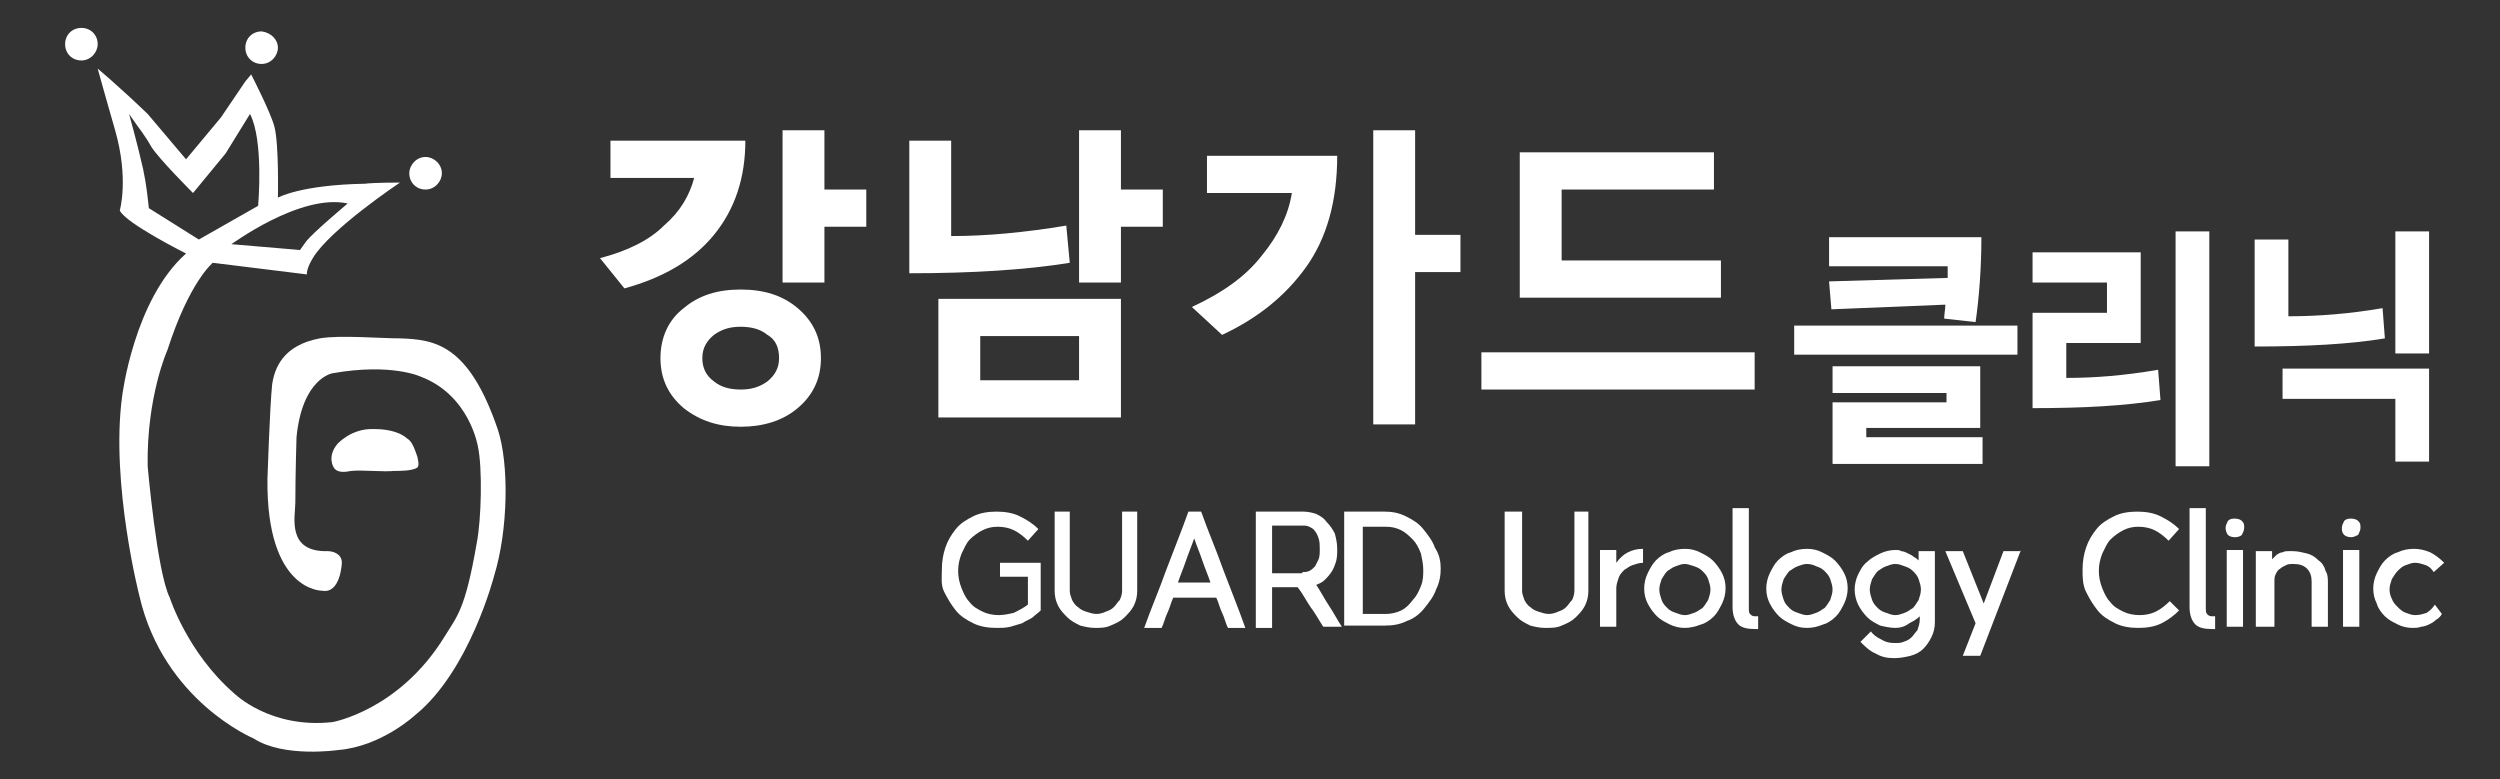
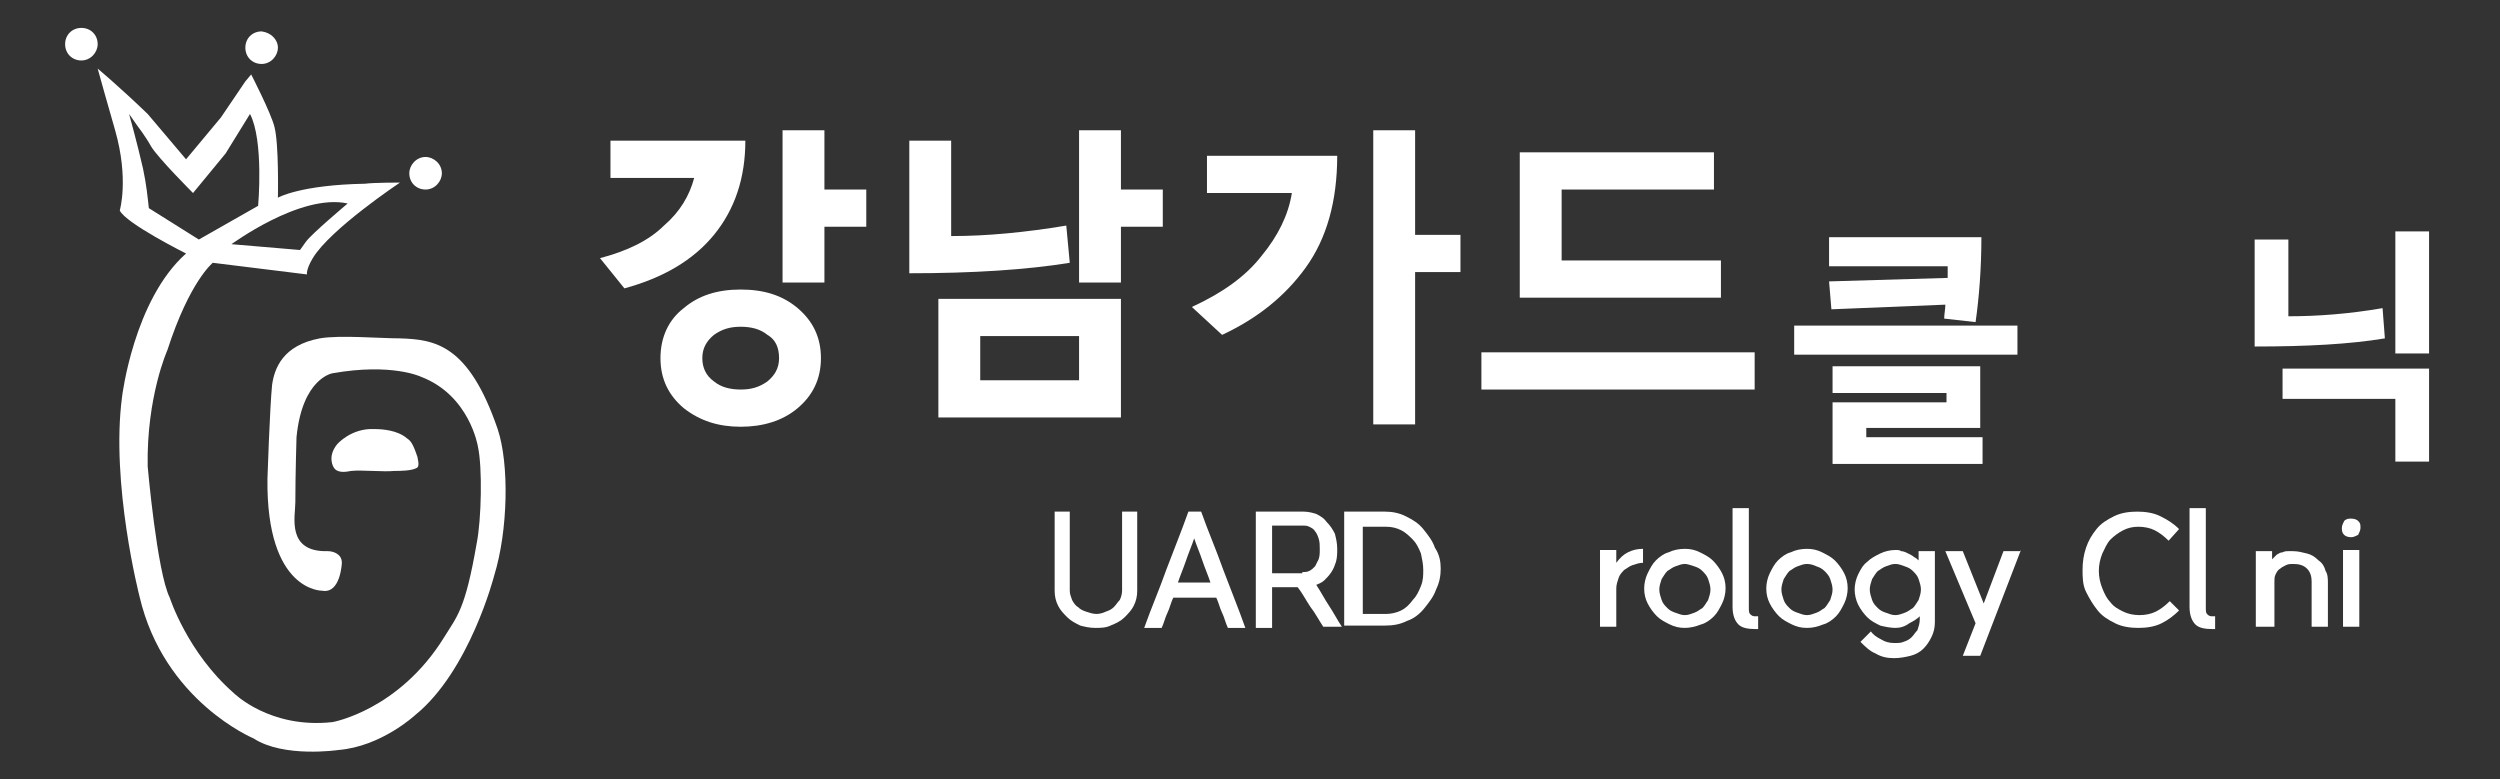
<svg xmlns="http://www.w3.org/2000/svg" version="1.1" id="레이어_1" x="0px" y="0px" viewBox="0 0 215 67" style="enable-background:new 0 0 215 67;" xml:space="preserve">
  <rect x="0" y="0" width="215" height="67" fill="#333333" stroke="none" />
  <style type="text/css">
	.st0{fill:#ffffff;}
</style>
  <g>
    <path class="st0" d="M154.3,30.5V28h19.2v2.5H154.3z M157.3,20.4h13.1c0,2.7-0.2,5.2-0.5,7.3l-2.7-0.3c0-0.4,0.1-0.8,0.1-1.2   l-9.8,0.4l-0.2-2.4l10.2-0.3c0-0.4,0-0.7,0-1h-10.2V20.4z M170.3,31.5v5.3h-9.8v0.8h10v2.3h-12.9v-5.3h9.8v-0.8h-9.8v-2.3H170.3z" />
-     <path class="st0" d="M177.8,32.5c2.3,0,4.9-0.2,7.8-0.7l0.2,2.6c-3,0.5-6.6,0.7-11,0.7v-8.2h6.4v-2.6h-6.4v-2.6h9.3v7.8h-6.4V32.5z    M190,40.1h-2.9V19.9h2.9V40.1z" />
    <path class="st0" d="M196.8,27.2c2.5,0,5.2-0.2,8.1-0.7l0.2,2.6c-3,0.5-6.7,0.7-11.2,0.7v-9.2h2.9V27.2z M206,39.7v-5.4h-9.7v-2.6   h12.6v8H206z M208.9,30.4H206V19.9h2.9V30.4z" />
  </g>
  <g>
    <path class="st0" d="M51.6,22.2c2.3-0.6,4.2-1.5,5.5-2.8c1.4-1.2,2.2-2.6,2.6-4.1h-7.2v-3.2h11.6c0,3.2-0.9,5.9-2.7,8.1   c-1.8,2.2-4.4,3.7-7.7,4.6L51.6,22.2z M70.6,30.8c0,1.8-0.7,3.2-2,4.3c-1.3,1.1-3,1.6-4.9,1.6c-1.9,0-3.5-0.5-4.9-1.6   c-1.3-1.1-2-2.5-2-4.3c0-1.8,0.7-3.3,2-4.3c1.3-1.1,2.9-1.6,4.9-1.6c2,0,3.6,0.5,4.9,1.6C69.9,27.6,70.6,29,70.6,30.8z M67,30.8   c0-0.9-0.3-1.6-1-2c-0.6-0.5-1.4-0.7-2.3-0.7c-0.9,0-1.6,0.2-2.3,0.7c-0.6,0.5-1,1.1-1,2c0,0.8,0.3,1.5,1,2   c0.6,0.5,1.4,0.7,2.3,0.7c0.9,0,1.6-0.2,2.3-0.7C66.6,32.3,67,31.7,67,30.8z M70.9,19.5v4.8h-3.6V11.2h3.6v5.1h3.6v3.2H70.9z" />
    <path class="st0" d="M81.9,20.3c2.9,0,6.2-0.3,9.8-0.9l0.3,3.2c-3.7,0.6-8.3,0.9-13.8,0.9V12.1h3.6V20.3z M80.7,35.9V25.7h15.7   v10.2H80.7z M92.8,28.9h-8.5v3.8h8.5V28.9z M96.4,19.5v4.8h-3.6V11.2h3.6v5.1h3.6v3.2H96.4z" />
    <path class="st0" d="M102.5,26.4c2.6-1.2,4.6-2.6,6-4.4c1.4-1.7,2.3-3.5,2.6-5.4h-7.3v-3.2H115c0,3.9-0.9,7.1-2.7,9.6   c-1.8,2.5-4.2,4.4-7.2,5.8L102.5,26.4z M121.7,23.4v13.1h-3.6V11.2h3.6v9h3.9v3.2H121.7z" />
    <path class="st0" d="M150.9,30.3v3.2h-23.5v-3.2H150.9z M130.7,25.6V13.1h16.7v3.2h-13.1v6.1H148v3.2H130.7z" />
  </g>
  <g>
-     <path class="st0" d="M89.5,52.5c-0.2,0.2-0.5,0.4-0.7,0.6c-0.3,0.2-0.6,0.3-0.9,0.5c-0.3,0.1-0.7,0.2-1,0.3   C86.5,54,86.1,54,85.7,54c-0.7,0-1.4-0.1-2-0.4c-0.6-0.3-1.1-0.6-1.5-1.1c-0.4-0.5-0.7-1-1-1.6S81,49.7,81,49   c0-0.7,0.1-1.3,0.3-1.9c0.2-0.6,0.5-1.1,0.9-1.6c0.4-0.5,0.9-0.8,1.5-1.1c0.6-0.3,1.3-0.4,2-0.4c0.7,0,1.4,0.1,2,0.4   c0.6,0.3,1.1,0.6,1.6,1.1l-0.9,1c-0.4-0.4-0.8-0.7-1.2-0.9c-0.4-0.2-0.9-0.3-1.4-0.3c-0.5,0-0.9,0.1-1.3,0.3   c-0.4,0.2-0.8,0.5-1.1,0.8c-0.3,0.3-0.5,0.8-0.7,1.2c-0.2,0.5-0.3,1-0.3,1.5c0,0.5,0.1,1,0.3,1.5c0.2,0.5,0.4,0.9,0.7,1.2   c0.3,0.4,0.7,0.6,1.1,0.8c0.4,0.2,0.9,0.3,1.4,0.3c0.4,0,0.9-0.1,1.3-0.2c0.4-0.2,0.8-0.4,1.2-0.7v-2.4H86v-1.2h3.5L89.5,52.5z" />
    <path class="st0" d="M97.8,44v6.8c0,0.5-0.1,0.9-0.3,1.3c-0.2,0.4-0.5,0.7-0.8,1c-0.3,0.3-0.7,0.5-1.2,0.7C95.1,54,94.6,54,94.2,54   c-0.5,0-0.9-0.1-1.3-0.2c-0.4-0.2-0.8-0.4-1.1-0.7c-0.3-0.3-0.6-0.6-0.8-1c-0.2-0.4-0.3-0.8-0.3-1.3V44H92v6.8   c0,0.3,0.1,0.5,0.2,0.8c0.1,0.2,0.3,0.5,0.5,0.6c0.2,0.2,0.4,0.3,0.7,0.4c0.3,0.1,0.6,0.2,0.9,0.2c0.3,0,0.6-0.1,0.8-0.2   c0.3-0.1,0.5-0.2,0.7-0.4c0.2-0.2,0.3-0.4,0.5-0.6c0.1-0.2,0.2-0.5,0.2-0.8V44H97.8z" />
    <path class="st0" d="M103.3,44c0.6,1.7,1.3,3.3,1.9,5c0.6,1.6,1.3,3.3,1.9,5h-1.5c-0.2-0.4-0.3-0.9-0.5-1.3s-0.3-0.9-0.5-1.3h-3.7   c-0.2,0.4-0.3,0.9-0.5,1.3c-0.2,0.4-0.3,0.9-0.5,1.3h-1.5c0.6-1.7,1.3-3.3,1.9-5c0.6-1.6,1.3-3.3,1.9-5H103.3z M104.1,50.1   c-0.2-0.6-0.5-1.3-0.7-1.9c-0.2-0.6-0.5-1.3-0.7-1.9c-0.2,0.6-0.5,1.3-0.7,1.9c-0.2,0.6-0.5,1.3-0.7,1.9H104.1z" />
    <path class="st0" d="M115,47.2c0,0.4,0,0.7-0.1,1.1c-0.1,0.3-0.2,0.6-0.4,0.9c-0.2,0.3-0.4,0.5-0.6,0.7c-0.2,0.2-0.5,0.3-0.7,0.4   c0.4,0.6,0.7,1.2,1.1,1.8c0.4,0.6,0.7,1.2,1.1,1.8h-1.6c-0.4-0.6-0.7-1.2-1.1-1.7c-0.4-0.6-0.7-1.2-1.1-1.7h-2.2v3.5h-1.4V44h4.1   c0.4,0,0.8,0.1,1.1,0.2c0.4,0.2,0.7,0.4,0.9,0.7c0.3,0.3,0.5,0.6,0.7,1C114.9,46.3,115,46.7,115,47.2z M112,49.2   c0.2,0,0.4,0,0.6-0.1c0.2-0.1,0.3-0.2,0.5-0.4c0.1-0.2,0.2-0.4,0.3-0.6c0.1-0.3,0.1-0.5,0.1-0.9c0-0.3,0-0.6-0.1-0.9   c-0.1-0.3-0.2-0.5-0.3-0.6c-0.1-0.2-0.3-0.3-0.5-0.4c-0.2-0.1-0.4-0.1-0.5-0.1h-2.7v4.1H112z" />
    <path class="st0" d="M123.9,48.9c0,0.6-0.1,1.2-0.4,1.8c-0.2,0.6-0.6,1.1-1,1.6c-0.4,0.5-0.9,0.9-1.5,1.1c-0.6,0.3-1.2,0.4-1.9,0.4   h-3.5V44h3.5c0.6,0,1.2,0.1,1.8,0.4s1.1,0.6,1.5,1.1c0.4,0.5,0.8,1,1,1.6C123.8,47.7,123.9,48.3,123.9,48.9z M117.2,45.2v7.6h2   c0.4,0,0.9-0.1,1.3-0.3c0.4-0.2,0.7-0.5,1-0.9c0.3-0.3,0.5-0.7,0.7-1.2c0.2-0.5,0.2-0.9,0.2-1.4c0-0.5-0.1-0.9-0.2-1.4   c-0.2-0.5-0.4-0.9-0.7-1.2c-0.3-0.3-0.6-0.6-1-0.8c-0.4-0.2-0.8-0.3-1.3-0.3H117.2z" />
-     <path class="st0" d="M136.6,44v6.8c0,0.5-0.1,0.9-0.3,1.3c-0.2,0.4-0.5,0.7-0.8,1c-0.3,0.3-0.7,0.5-1.2,0.7   c-0.4,0.2-0.9,0.2-1.4,0.2c-0.5,0-0.9-0.1-1.3-0.2c-0.4-0.2-0.8-0.4-1.1-0.7c-0.3-0.3-0.6-0.6-0.8-1c-0.2-0.4-0.3-0.8-0.3-1.3V44   h1.5v6.8c0,0.3,0.1,0.5,0.2,0.8c0.1,0.2,0.3,0.5,0.5,0.6c0.2,0.2,0.4,0.3,0.7,0.4c0.3,0.1,0.6,0.2,0.9,0.2c0.3,0,0.6-0.1,0.8-0.2   c0.3-0.1,0.5-0.2,0.7-0.4c0.2-0.2,0.3-0.4,0.5-0.6c0.1-0.2,0.2-0.5,0.2-0.8V44H136.6z" />
    <path class="st0" d="M141.3,48.4c-0.3,0-0.6,0.1-0.9,0.2c-0.3,0.1-0.5,0.3-0.7,0.4c-0.2,0.2-0.4,0.4-0.5,0.7   c-0.1,0.3-0.2,0.6-0.2,0.9v3.3h-1.4v-6.6h1.4v1.1c0.3-0.4,0.6-0.7,1-0.9c0.4-0.2,0.8-0.3,1.3-0.3V48.4z" />
    <path class="st0" d="M144.9,54c-0.5,0-0.9-0.1-1.3-0.3c-0.4-0.2-0.8-0.4-1.1-0.7c-0.3-0.3-0.6-0.7-0.8-1.1   c-0.2-0.4-0.3-0.8-0.3-1.3c0-0.4,0.1-0.9,0.3-1.3c0.2-0.4,0.4-0.8,0.7-1.1c0.3-0.3,0.7-0.6,1.1-0.7c0.4-0.2,0.9-0.3,1.4-0.3   c0.5,0,0.9,0.1,1.3,0.3c0.4,0.2,0.8,0.4,1.1,0.7c0.3,0.3,0.6,0.7,0.8,1.1c0.2,0.4,0.3,0.8,0.3,1.3c0,0.4-0.1,0.9-0.3,1.3   c-0.2,0.4-0.4,0.8-0.7,1.1c-0.3,0.3-0.7,0.6-1.1,0.7C145.8,53.9,145.3,54,144.9,54z M144.9,48.5c-0.3,0-0.5,0.1-0.8,0.2   c-0.3,0.1-0.5,0.3-0.7,0.4c-0.2,0.2-0.3,0.4-0.5,0.7c-0.1,0.3-0.2,0.6-0.2,0.9c0,0.3,0.1,0.6,0.2,0.9c0.1,0.3,0.3,0.5,0.5,0.7   c0.2,0.2,0.4,0.3,0.7,0.4c0.3,0.1,0.5,0.2,0.8,0.2c0.3,0,0.5-0.1,0.8-0.2c0.3-0.1,0.5-0.3,0.7-0.4c0.2-0.2,0.3-0.4,0.5-0.7   c0.1-0.3,0.2-0.6,0.2-0.9c0-0.3-0.1-0.6-0.2-0.9c-0.1-0.3-0.3-0.5-0.5-0.7c-0.2-0.2-0.4-0.3-0.7-0.4   C145.4,48.6,145.1,48.5,144.9,48.5z" />
    <path class="st0" d="M151.4,54.1c0,0-0.1,0-0.2,0c-0.1,0-0.1,0-0.2,0c-0.7,0-1.2-0.1-1.5-0.4c-0.3-0.3-0.5-0.8-0.5-1.5v-8.5h1.4   v8.5c0,0.3,0,0.5,0.1,0.6c0.1,0.1,0.2,0.2,0.4,0.2h0.3V54.1z" />
    <path class="st0" d="M155.4,54c-0.5,0-0.9-0.1-1.3-0.3c-0.4-0.2-0.8-0.4-1.1-0.7c-0.3-0.3-0.6-0.7-0.8-1.1   c-0.2-0.4-0.3-0.8-0.3-1.3c0-0.4,0.1-0.9,0.3-1.3c0.2-0.4,0.4-0.8,0.7-1.1c0.3-0.3,0.7-0.6,1.1-0.7c0.4-0.2,0.9-0.3,1.4-0.3   c0.5,0,0.9,0.1,1.3,0.3c0.4,0.2,0.8,0.4,1.1,0.7c0.3,0.3,0.6,0.7,0.8,1.1c0.2,0.4,0.3,0.8,0.3,1.3c0,0.4-0.1,0.9-0.3,1.3   c-0.2,0.4-0.4,0.8-0.7,1.1c-0.3,0.3-0.7,0.6-1.1,0.7C156.3,53.9,155.9,54,155.4,54z M155.4,48.5c-0.3,0-0.5,0.1-0.8,0.2   c-0.3,0.1-0.5,0.3-0.7,0.4c-0.2,0.2-0.3,0.4-0.5,0.7c-0.1,0.3-0.2,0.6-0.2,0.9c0,0.3,0.1,0.6,0.2,0.9c0.1,0.3,0.3,0.5,0.5,0.7   c0.2,0.2,0.4,0.3,0.7,0.4c0.3,0.1,0.5,0.2,0.8,0.2c0.3,0,0.5-0.1,0.8-0.2c0.3-0.1,0.5-0.3,0.7-0.4c0.2-0.2,0.3-0.4,0.5-0.7   c0.1-0.3,0.2-0.6,0.2-0.9c0-0.3-0.1-0.6-0.2-0.9c-0.1-0.3-0.3-0.5-0.5-0.7c-0.2-0.2-0.4-0.3-0.7-0.4   C156,48.6,155.7,48.5,155.4,48.5z" />
    <path class="st0" d="M163,54c-0.4,0-0.9-0.1-1.3-0.2c-0.4-0.2-0.8-0.4-1.1-0.7c-0.3-0.3-0.6-0.7-0.8-1.1c-0.2-0.4-0.3-0.9-0.3-1.3   c0-0.4,0.1-0.9,0.3-1.3c0.2-0.4,0.4-0.8,0.8-1.1c0.3-0.3,0.7-0.5,1.1-0.7c0.4-0.2,0.9-0.3,1.3-0.3c0.2,0,0.4,0,0.5,0.1   c0.2,0,0.4,0.1,0.6,0.2c0.2,0.1,0.4,0.2,0.5,0.3c0.2,0.1,0.3,0.2,0.4,0.3v-0.8h1.4v6.1c0,0.5-0.1,0.9-0.3,1.3   c-0.2,0.4-0.4,0.7-0.7,1c-0.3,0.3-0.7,0.5-1.1,0.6c-0.4,0.1-0.9,0.2-1.4,0.2c-0.6,0-1.1-0.1-1.6-0.4c-0.5-0.2-0.9-0.6-1.3-1   l0.9-0.9c0.2,0.3,0.5,0.5,0.9,0.7c0.3,0.2,0.7,0.3,1.1,0.3c0.3,0,0.6,0,0.8-0.1c0.3-0.1,0.5-0.2,0.7-0.4c0.2-0.2,0.3-0.4,0.5-0.6   c0.1-0.3,0.2-0.6,0.2-0.9v-0.3c-0.2,0.2-0.5,0.4-0.9,0.6C163.8,53.9,163.4,54,163,54z M163,48.5c-0.3,0-0.5,0.1-0.8,0.2   c-0.3,0.1-0.5,0.3-0.7,0.4c-0.2,0.2-0.3,0.4-0.5,0.7c-0.1,0.3-0.2,0.6-0.2,0.9c0,0.3,0.1,0.6,0.2,0.9c0.1,0.3,0.3,0.5,0.5,0.7   c0.2,0.2,0.4,0.3,0.7,0.4c0.3,0.1,0.5,0.2,0.8,0.2c0.3,0,0.5-0.1,0.8-0.2c0.3-0.1,0.5-0.3,0.7-0.4c0.2-0.2,0.3-0.4,0.5-0.7   c0.1-0.3,0.2-0.6,0.2-0.9c0-0.3-0.1-0.6-0.2-0.9s-0.3-0.5-0.5-0.7s-0.4-0.3-0.7-0.4S163.3,48.5,163,48.5z" />
    <path class="st0" d="M173.8,47.3l-3.5,9.1h-1.5l1.1-2.8l-2.6-6.2h1.5l1.8,4.5l1.7-4.5H173.8z" />
    <path class="st0" d="M187.4,52.5c-0.4,0.4-0.9,0.8-1.5,1.1c-0.6,0.3-1.3,0.4-2,0.4c-0.7,0-1.4-0.1-2-0.4c-0.6-0.3-1.1-0.6-1.5-1.1   c-0.4-0.5-0.7-1-1-1.6s-0.3-1.3-0.3-1.9c0-0.7,0.1-1.3,0.3-1.9c0.2-0.6,0.5-1.1,0.9-1.6c0.4-0.5,0.9-0.8,1.5-1.1s1.3-0.4,2-0.4   c0.7,0,1.4,0.1,2,0.4c0.6,0.3,1.1,0.6,1.6,1.1l-0.9,1c-0.4-0.4-0.8-0.7-1.2-0.9c-0.4-0.2-0.9-0.3-1.4-0.3c-0.5,0-0.9,0.1-1.3,0.3   c-0.4,0.2-0.8,0.5-1.1,0.8c-0.3,0.3-0.5,0.8-0.7,1.2c-0.2,0.5-0.3,1-0.3,1.5c0,0.5,0.1,1,0.3,1.5c0.2,0.5,0.4,0.9,0.7,1.2   c0.3,0.4,0.7,0.6,1.1,0.8c0.4,0.2,0.9,0.3,1.4,0.3c0.5,0,1-0.1,1.4-0.3c0.4-0.2,0.8-0.5,1.2-0.9L187.4,52.5z" />
    <path class="st0" d="M190.7,54.1c0,0-0.1,0-0.2,0s-0.1,0-0.2,0c-0.7,0-1.2-0.1-1.5-0.4c-0.3-0.3-0.5-0.8-0.5-1.5v-8.5h1.4v8.5   c0,0.3,0,0.5,0.1,0.6c0.1,0.1,0.2,0.2,0.4,0.2h0.3V54.1z" />
-     <path class="st0" d="M192.2,46.2c-0.3,0-0.5-0.1-0.6-0.2s-0.2-0.4-0.2-0.6c0-0.2,0.1-0.4,0.2-0.6c0.2-0.2,0.4-0.2,0.6-0.2   c0.3,0,0.5,0.1,0.6,0.2c0.2,0.2,0.2,0.3,0.2,0.6c0,0.2-0.1,0.4-0.2,0.6C192.7,46.1,192.5,46.2,192.2,46.2z M191.5,47.3h1.4v6.6   h-1.4V47.3z" />
    <path class="st0" d="M200.2,53.9h-1.4V50c0-0.4-0.1-0.8-0.4-1.1s-0.7-0.4-1.2-0.4c-0.2,0-0.4,0-0.6,0.1c-0.2,0.1-0.4,0.2-0.5,0.3   c-0.2,0.1-0.3,0.3-0.4,0.5c-0.1,0.2-0.1,0.4-0.1,0.6v3.9H194v-6.5h1.4v0.7c0.1-0.1,0.3-0.3,0.4-0.4c0.2-0.1,0.3-0.2,0.5-0.2   c0.2-0.1,0.3-0.1,0.5-0.1c0.1,0,0.3,0,0.4,0c0.4,0,0.8,0.1,1.2,0.2c0.4,0.1,0.7,0.3,1,0.6c0.3,0.2,0.5,0.5,0.6,0.9   c0.2,0.3,0.2,0.7,0.2,1.1V53.9z" />
    <path class="st0" d="M202.2,46.2c-0.3,0-0.5-0.1-0.6-0.2c-0.2-0.2-0.2-0.4-0.2-0.6c0-0.2,0.1-0.4,0.2-0.6c0.2-0.2,0.4-0.2,0.6-0.2   c0.3,0,0.5,0.1,0.6,0.2c0.2,0.2,0.2,0.3,0.2,0.6c0,0.2-0.1,0.4-0.2,0.6C202.6,46.1,202.4,46.2,202.2,46.2z M201.5,47.3h1.4v6.6   h-1.4V47.3z" />
-     <path class="st0" d="M210,52.8c-0.1,0.2-0.3,0.4-0.5,0.5c-0.2,0.2-0.4,0.3-0.6,0.4c-0.2,0.1-0.5,0.2-0.7,0.2   c-0.2,0.1-0.5,0.1-0.7,0.1c-0.5,0-0.9-0.1-1.3-0.3c-0.4-0.2-0.8-0.4-1.1-0.7c-0.3-0.3-0.6-0.7-0.7-1.1c-0.2-0.4-0.3-0.8-0.3-1.3   c0-0.4,0.1-0.9,0.3-1.3c0.2-0.4,0.4-0.8,0.7-1.1c0.3-0.3,0.7-0.6,1.1-0.7c0.4-0.2,0.9-0.3,1.4-0.3c0.5,0,0.9,0.1,1.4,0.3   c0.4,0.2,0.8,0.5,1.2,0.9l-0.9,0.8c-0.2-0.3-0.4-0.5-0.7-0.6c-0.3-0.1-0.6-0.2-0.9-0.2c-0.3,0-0.5,0.1-0.8,0.2s-0.5,0.3-0.7,0.5   c-0.2,0.2-0.3,0.4-0.5,0.7c-0.1,0.3-0.2,0.6-0.2,0.9c0,0.3,0.1,0.6,0.2,0.8c0.1,0.3,0.3,0.5,0.5,0.7c0.2,0.2,0.4,0.4,0.7,0.5   s0.5,0.2,0.8,0.2c0.4,0,0.7-0.1,1-0.2c0.3-0.2,0.5-0.4,0.7-0.7L210,52.8z" />
  </g>
  <path class="st0" d="M35.9,40.2c-0.4,0.3-1.5,0.3-2,0.3c-0.9,0.1-2.8-0.1-3.7,0c-0.5,0.1-1.2,0.2-1.5-0.3c0,0-0.6-0.9,0.3-2  c0,0,1.2-1.4,3.2-1.3c0.7,0,2,0.1,2.8,0.8c0.3,0.2,0.5,0.4,0.9,1.6C35.9,39.4,36.1,40,35.9,40.2" />
  <path class="st0" d="M31.4,15.8c-5.6,0.1-7.5,1.2-7.5,1.2s0.1-4.6-0.3-6.1c-0.3-1.2-2-4.5-2-4.5L21.1,7L19,10.1l-3,3.6l-3.3-3.9  c-2.5-2.4-4.3-3.9-4.3-3.9s1,3.6,1.5,5.3c1.2,4.2,0.4,6.9,0.4,6.9c0.5,1.1,5.7,3.7,5.7,3.7c-4.5,4-5.5,12.3-5.5,12.3  C9.5,41.6,12,51.3,12,51.3c2.1,9,9.8,12.2,9.8,12.2c2.6,1.7,7.3,1,7.3,1c3.7-0.3,6.6-3,6.6-3c4.7-3.8,6.8-12,6.8-12  c1.2-3.9,1.3-9.6,0.3-12.6c-2.5-7.3-5.4-7.7-8.4-7.8c-1.7,0-5.2-0.3-6.9,0c-3.2,0.6-3.9,2.6-4.1,4c-0.2,2-0.4,8.1-0.4,8.1  c-0.1,9.7,4.7,9.6,4.7,9.6c1.6,0.3,1.7-2.4,1.7-2.4c0-0.8-0.8-1-1.2-1c-3.6,0.1-2.8-3-2.8-4.2c0-2.3,0.1-5.6,0.1-5.6  c0.5-5.1,3.1-5.5,3.1-5.5c5.1-0.9,7.6,0.3,7.6,0.3c4.2,1.6,4.9,6,4.9,6c0.4,1.8,0.3,6.3-0.1,8.3c-1,5.8-1.7,6.3-2.8,8.1  c-3.9,6.3-9.6,7.3-9.6,7.3c-5.4,0.6-8.5-2.5-8.5-2.5c-4-3.5-5.5-8.2-5.5-8.2c-1.1-2.2-1.9-11.3-1.9-11.3c-0.1-6,1.7-10,1.7-10  c1.9-5.9,3.9-7.5,3.9-7.5l8.1,1c0,0-0.1-0.4,0.5-1.4c1.5-2.5,7.5-6.5,7.5-6.5S32.1,15.7,31.4,15.8 M29.9,17.5c0,0-3.1,2.6-3.6,3.3  l-0.5,0.7l-5.9-0.5C19.8,21.1,25.8,16.6,29.9,17.5 M12.8,17.9c-0.1-0.9-0.2-2-0.5-3.4c-0.5-2.2-1.2-4.7-1.2-4.7l0.7,1  c0,0,0.7,0.9,1.2,1.8c0.6,1,3.6,4,3.6,4l2.8-3.4l2.1-3.4c1.2,2.3,0.7,7.9,0.7,7.9l-5.1,2.9L12.8,17.9z" />
  <path class="st0" d="M38,14.9c0,0.7-0.6,1.4-1.4,1.4c-0.8,0-1.4-0.6-1.4-1.4c0-0.7,0.6-1.4,1.4-1.4C37.3,13.5,38,14.1,38,14.9" />
  <path class="st0" d="M23.9,4.1c0,0.7-0.6,1.4-1.4,1.4c-0.8,0-1.4-0.6-1.4-1.4s0.6-1.4,1.4-1.4C23.3,2.8,23.9,3.4,23.9,4.1" />
  <path class="st0" d="M8.4,3.8c0,0.7-0.6,1.4-1.4,1.4c-0.8,0-1.4-0.6-1.4-1.4C5.6,3,6.2,2.4,7,2.4C7.8,2.4,8.4,3,8.4,3.8" />
</svg>